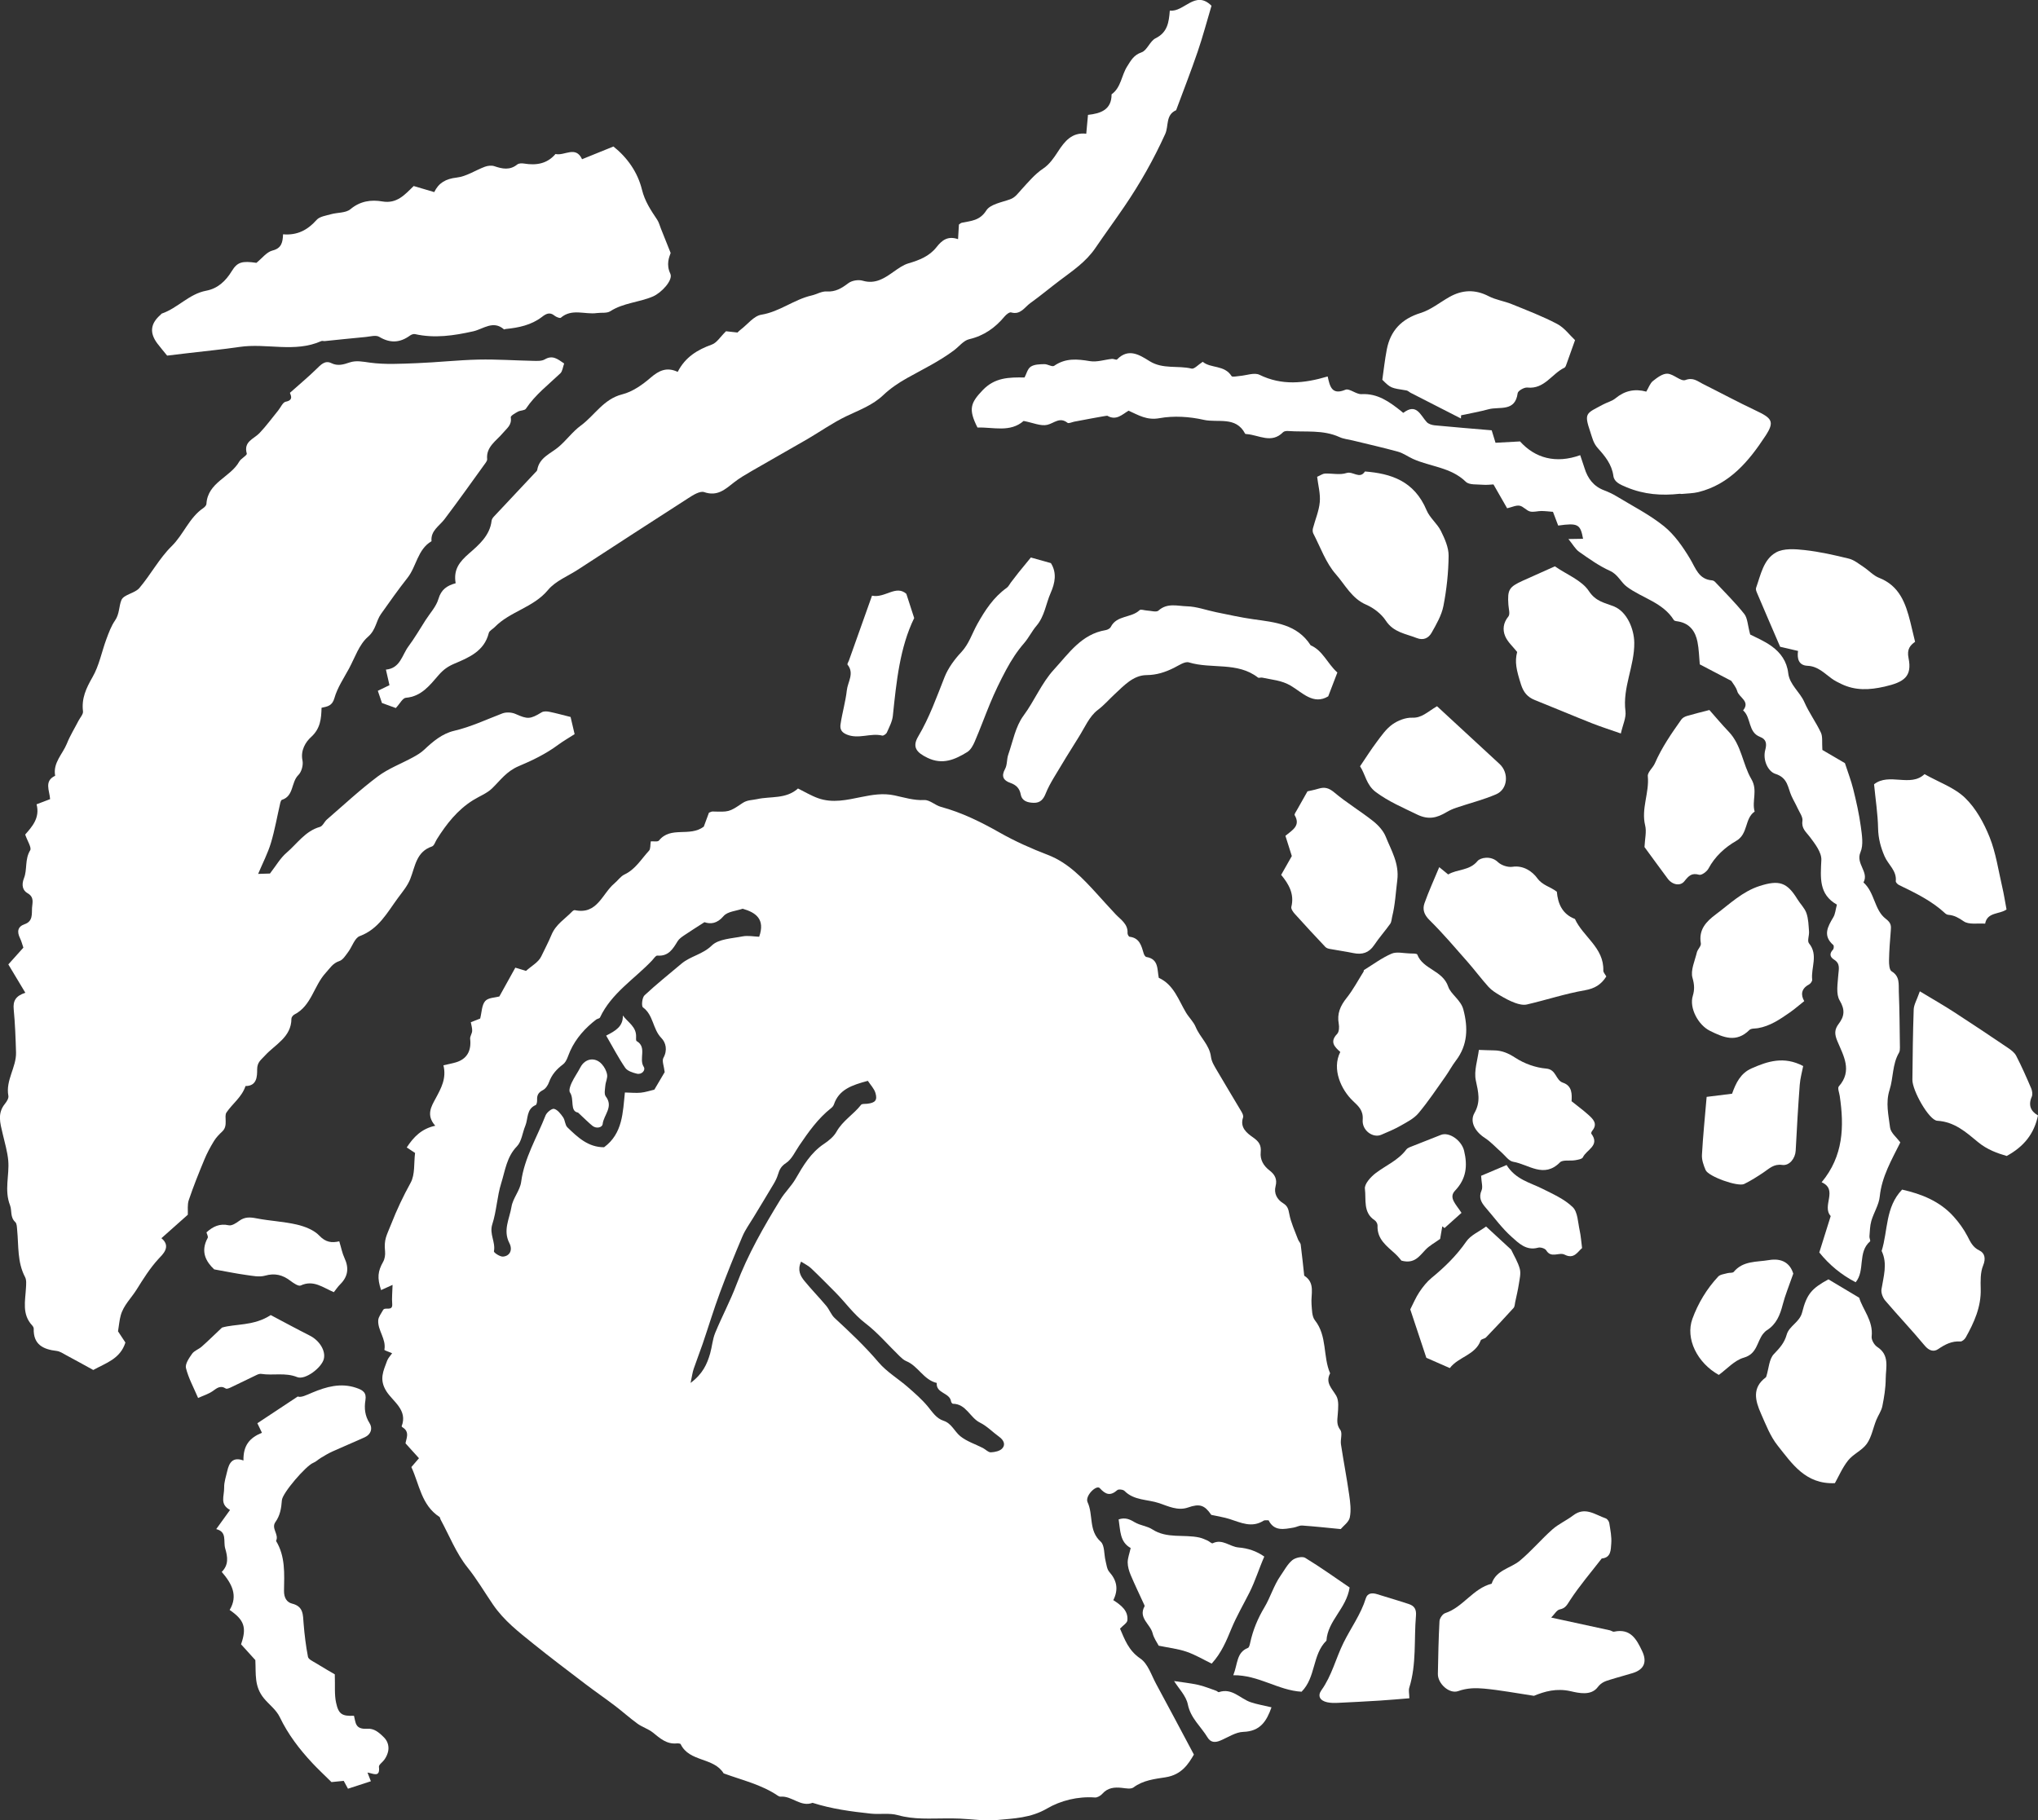
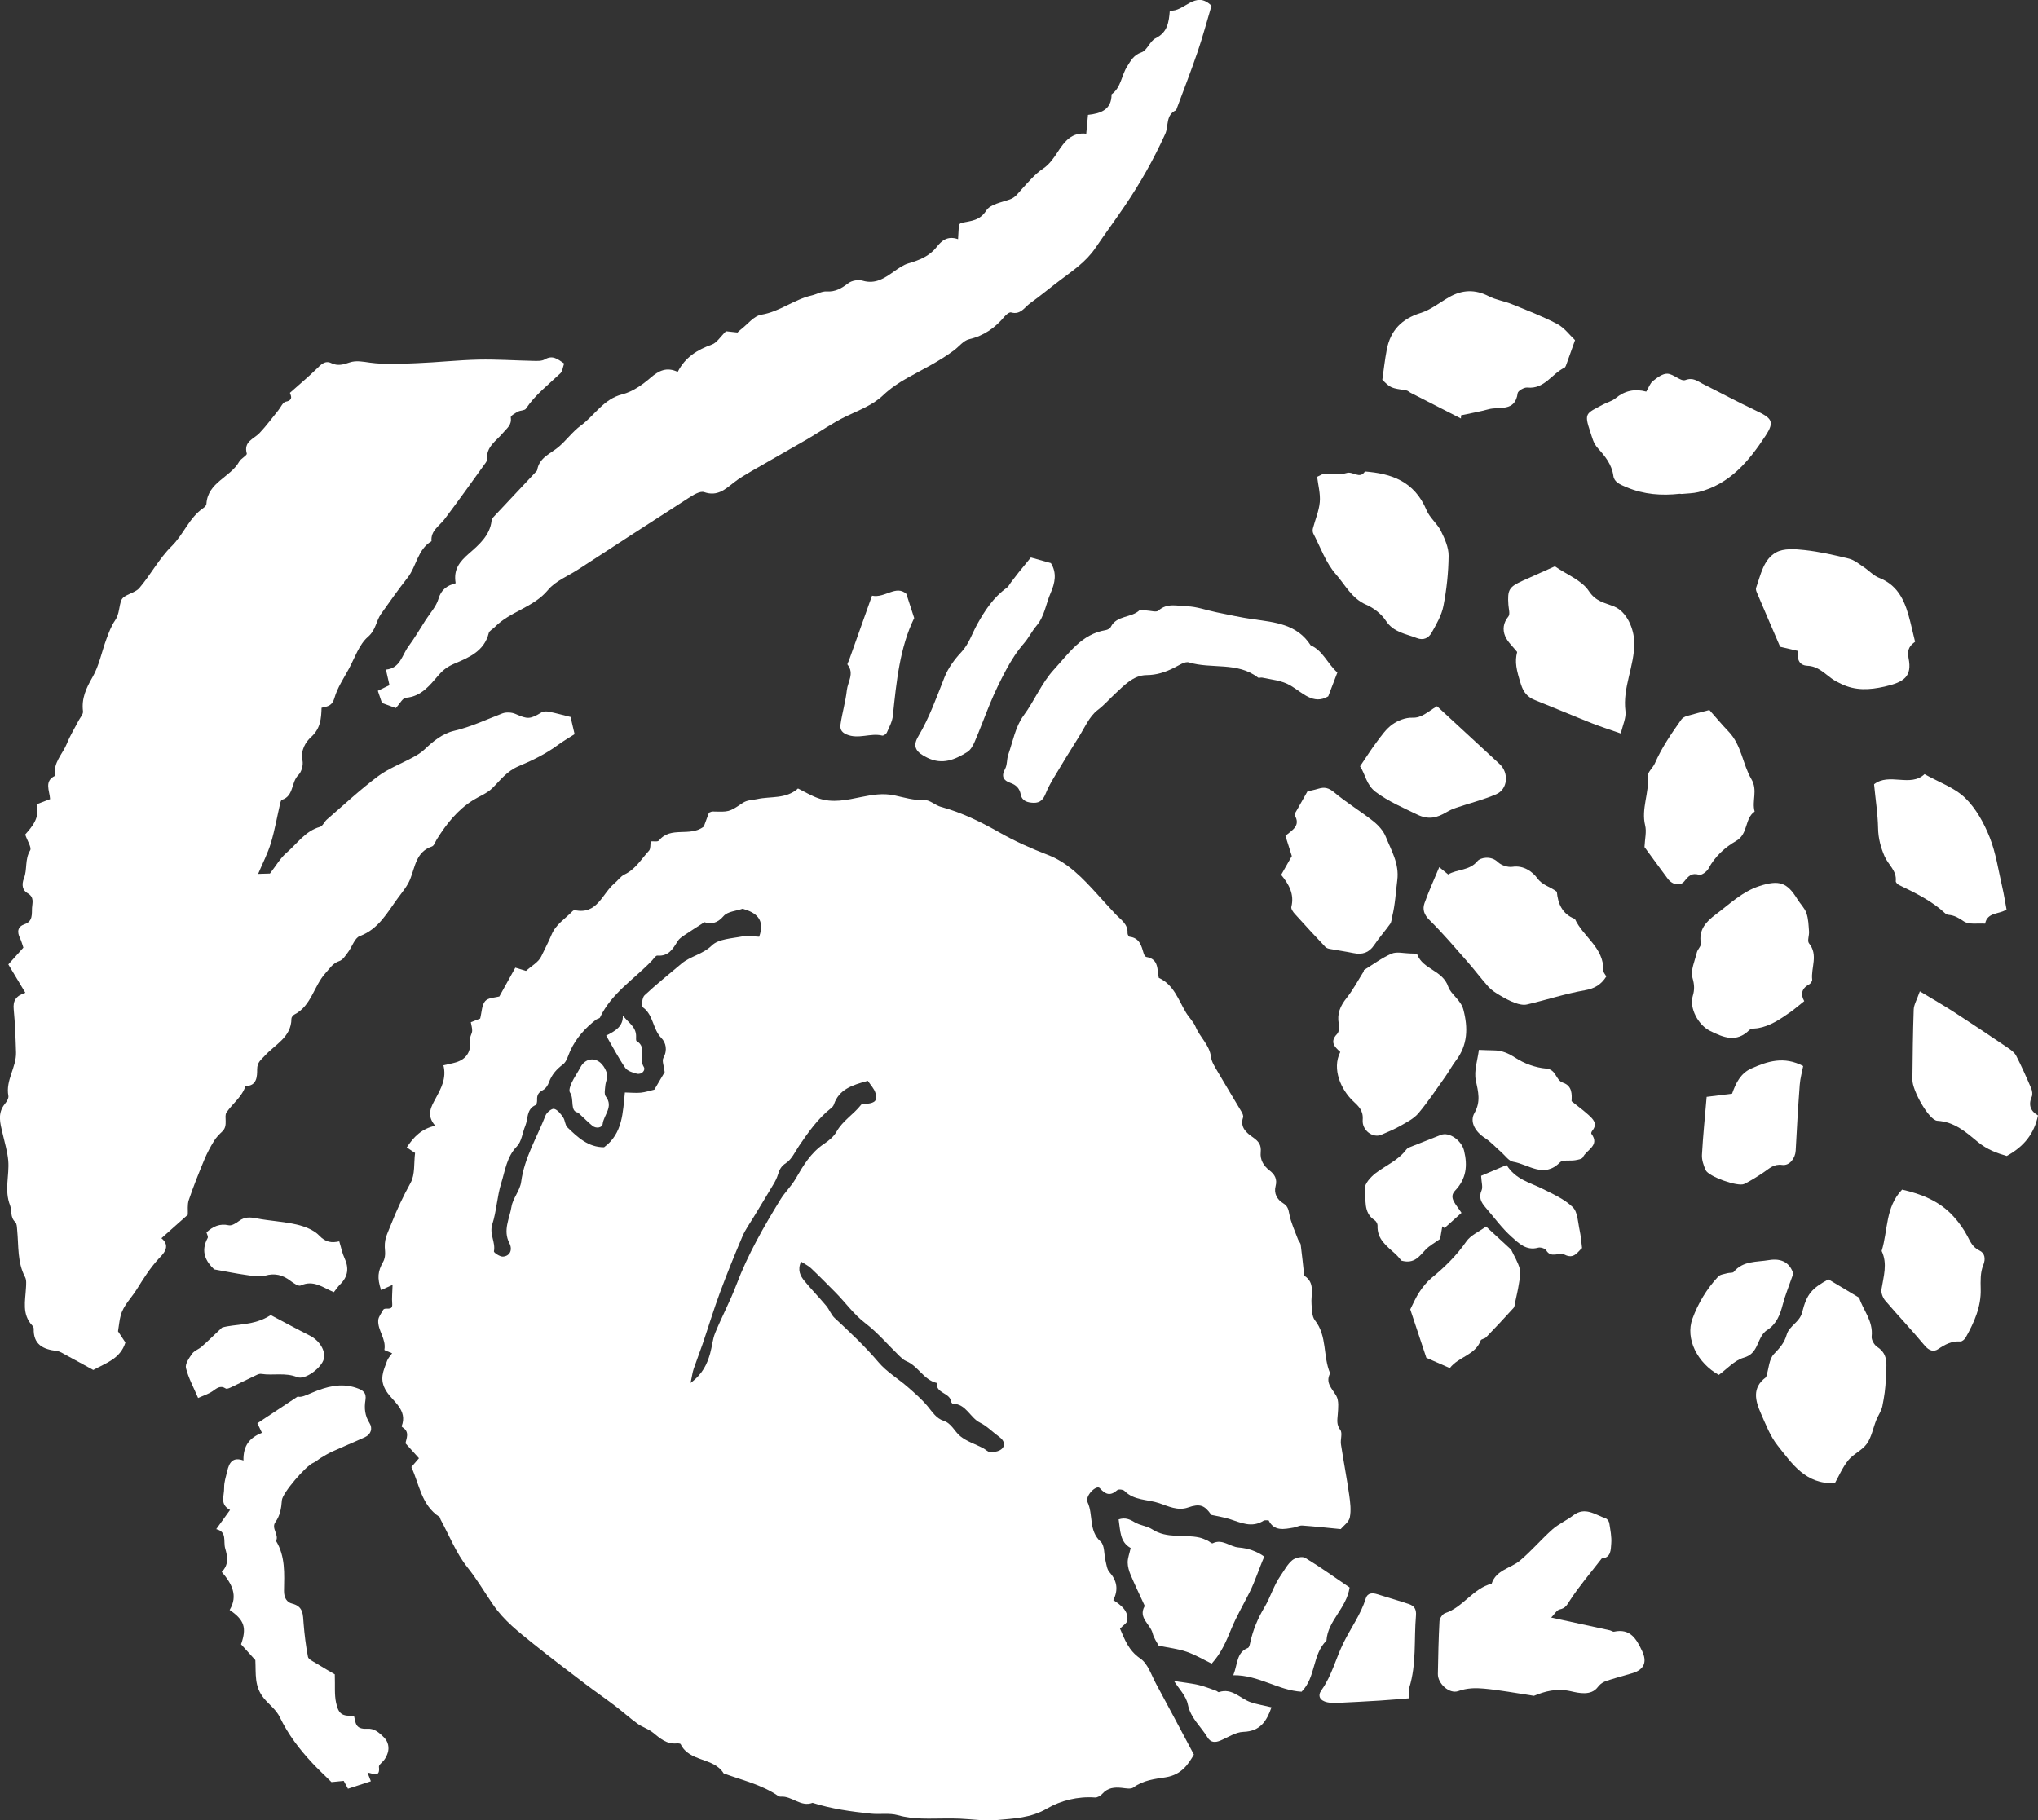
<svg xmlns="http://www.w3.org/2000/svg" id="_レイヤー_2" data-name="レイヤー 2" viewBox="0 0 516.15 461.12">
  <rect x="0" y="0" width="516.15" height="461.12" fill="#333333" stroke="none" />
  <defs>
    <style>
      .cls-1 {
        fill: #fff;
      }
    </style>
  </defs>
  <g id="_トップ" data-name="トップ">
    <g>
      <path class="cls-1" d="M47.56,307.71c-2.38,2.12-4.42,3.93-6.68,5.94,2.64,2.15.19,4.22-.74,5.24-2.2,2.41-3.84,5.05-5.54,7.77-1.36,2.18-3.33,3.99-4.03,6.56-.33,1.21-.43,2.48-.68,4.02.52.79,1.24,1.87,1.87,2.84-1.31,4.16-4.99,5.2-8.14,6.95-2.28-1.25-4.58-2.53-6.9-3.77-.76-.41-1.54-.95-2.36-1.05-3.43-.4-5.95-1.61-5.82-5.65,0-.26-.18-.58-.37-.79-2.67-2.84-1.76-6.25-1.59-9.56.05-.91.16-1.98-.24-2.73-1.98-3.76-1.6-7.86-1.99-11.85-.07-.71-.05-1.66-.48-2.06-1.35-1.24-.82-2.95-1.32-4.23-1.51-3.87-.14-7.62-.46-11.34-.19-2.19-.89-4.57-1.42-6.84-.64-2.71-1.38-5.15.6-7.58.45-.55.97-1.4.85-2-.74-3.94,2.05-7.23,1.94-11.01-.11-3.64-.24-7.29-.59-10.92-.2-2.07.48-3.38,2.95-4.17-1.52-2.52-2.84-4.73-4.31-7.18,1.16-1.29,2.41-2.69,3.81-4.25-.27-.78-.48-1.63-.85-2.39-.78-1.61-.66-2.92,1.19-3.56,2.11-.73,1.77-2.62,1.85-4.1.06-1.24.67-2.73-1.16-3.76-1.12-.63-1.61-1.95-.87-3.81.86-2.14.16-4.75,1.56-7.03.42-.69-.69-2.33-1.26-4,1.66-1.91,3.81-4.18,2.88-7.66,1.28-.49,2.34-.89,3.43-1.31-.14-2.2-1.58-4.58,1.28-5.92-.61-3.29,1.89-5.47,2.97-8.15.8-2.01,1.96-3.87,2.95-5.8.41-.79,1.22-1.64,1.13-2.37-.41-3.28.8-5.86,2.41-8.66,1.69-2.93,2.33-6.45,3.53-9.68.6-1.62,1.22-3.3,2.19-4.7,1.14-1.65.95-3.62,1.61-5.17.6-1.39,3.38-1.68,4.53-3.02,2.89-3.4,5.03-7.5,8.18-10.6,3.04-2.98,4.43-7.22,8.02-9.66.35-.24.77-.68.79-1.04.31-5.49,6.08-6.73,8.31-10.73.45-.81,2.03-1.58,1.91-2.04-.86-3.06,1.76-3.66,3.21-5.17,1.71-1.79,3.18-3.82,4.75-5.74.63-.77,1.16-2.08,1.9-2.22,2.29-.42,1.02-2.02,1.08-2.26,2.6-2.32,4.71-4.07,6.66-5.98,1.11-1.08,2.19-2.32,3.79-1.54,1.69.82,3.09.36,4.67-.17,1.67-.56,3.34-.19,5.11.05,3.88.53,7.89.29,11.84.14,5.23-.2,10.45-.79,15.68-.91,4.61-.1,9.23.23,13.84.32.99.02,2.16.09,2.94-.37,2.01-1.18,3.27-.07,4.91,1.04-.34.93-.41,1.96-.96,2.49-3.03,2.88-6.37,5.43-8.73,8.97-.32.48-1.39.39-2.02.74-.69.38-1.87,1.05-1.81,1.44.3,1.99-.95,2.71-2.05,4.03-1.57,1.89-4.25,3.44-3.93,6.56.03.26-.15.58-.31.82-3.48,4.81-6.9,9.65-10.48,14.38-1.33,1.76-3.56,2.92-3.3,5.59-3.55,2.08-3.78,6.35-6.08,9.27-2.34,2.97-4.52,6.06-6.71,9.15-1.27,1.79-1.27,4.03-3.29,5.78-2.26,1.95-3.33,5.3-4.83,8.08-1.32,2.44-2.94,4.83-3.68,7.45-.55,1.94-1.67,2.13-3.26,2.46-.08,2.73-.26,5.24-2.65,7.41-1.37,1.24-2.72,3.37-2.18,5.94.24,1.14-.23,2.89-1.04,3.68-1.87,1.83-1.11,5.33-4.17,6.29-.2.06-.34.48-.41.76-.79,3.4-1.38,6.85-2.38,10.18-.79,2.62-2.08,5.08-3.23,7.82,1.06-.03,2.24-.06,2.99-.09,1.54-1.98,2.63-3.92,4.21-5.27,2.69-2.3,4.72-5.49,8.44-6.54.72-.2,1.13-1.32,1.79-1.89,4.25-3.67,8.37-7.52,12.86-10.89,2.68-2.01,5.96-3.23,8.94-4.86,1.01-.55,2.03-1.16,2.85-1.94,2.21-2.09,4.58-4.07,7.54-4.76,4.27-1,8.18-2.86,12.23-4.41.97-.37,2.38-.29,3.34.14,3.05,1.35,3.67,1.37,6.62-.42.49-.3,1.3-.26,1.91-.14,1.73.35,3.42.83,5.41,1.32.32,1.36.64,2.75,1.02,4.35-1.52.98-2.92,1.78-4.21,2.73-3.04,2.26-6.55,3.96-9.88,5.35-3.16,1.32-4.67,3.58-6.79,5.64-1.33,1.3-3.23,2-4.84,3.01-3.96,2.47-6.74,6.03-9.18,9.91-.39.63-.67,1.62-1.22,1.81-4.05,1.37-4.25,5.13-5.53,8.3-.69,1.71-1.95,3.21-3.07,4.72-2.73,3.7-4.88,7.9-9.7,9.69-1.29.48-1.91,2.68-2.93,4.03-.65.86-1.33,2-2.23,2.29-1.7.56-2.39,1.84-3.48,3.02-3,3.27-3.58,8.32-7.92,10.53-.34.18-.74.68-.74,1.04-.01,4.71-4.14,6.53-6.71,9.36-1.01,1.11-1.96,1.66-1.97,3.49,0,1.69,0,4.22-2.95,4.22-.9,2.78-3.3,4.45-4.82,6.7-.69,1.02.49,3.32-1.02,4.76-.79.75-1.58,1.54-2.14,2.46-.92,1.51-1.78,3.09-2.45,4.73-1.4,3.37-2.76,6.76-3.93,10.22-.41,1.2-.19,2.61-.25,3.73Z" />
      <path class="cls-1" d="M100.26,179.36c-1-.37-2.08-.76-3.52-1.28-.25-.74-.62-1.84-1.05-3.09.93-.45,1.82-.88,2.95-1.43-.29-1.25-.56-2.46-.9-3.94,3.65-.33,4.07-3.69,5.71-5.89,1.57-2.12,2.91-4.42,4.34-6.66,1.14-1.78,2.7-3.44,3.26-5.38.68-2.34,2.15-3.36,4.35-3.95-.59-3.47.93-5.4,3.42-7.57,2.4-2.09,5.26-4.5,5.68-8.25.04-.38.32-.79.6-1.08,3.47-3.71,6.95-7.41,10.43-11.11.2-.22.49-.44.53-.7.53-3.15,3.36-4.09,5.41-5.82,1.98-1.67,3.54-3.88,5.62-5.4,3.52-2.58,5.74-6.72,10.5-7.92,2.6-.65,5.11-2.42,7.19-4.22,2.1-1.81,4.07-2.77,6.86-1.47,1.92-3.77,5.02-5.61,8.67-6.93,1.24-.45,2.11-1.94,3.56-3.36.51.06,1.63.18,2.91.32.19-.18.49-.5.84-.76,1.72-1.31,3.31-3.45,5.2-3.75,4.65-.76,8.27-3.85,12.72-4.87,1.29-.29,2.56-1.1,3.8-1.02,2.27.15,3.82-.82,5.52-2.1.88-.67,2.52-.94,3.6-.63,3.25.96,5.55-.63,7.94-2.32,1.15-.81,2.36-1.68,3.68-2.07,2.74-.8,5.31-1.81,7.11-4.11,1.35-1.72,2.83-2.92,5.45-2.02.09-1.51.16-2.6.22-3.7.23-.15.45-.39.72-.45,2.33-.49,4.56-.5,6.22-3.12,1-1.58,3.88-2.05,5.99-2.81,1.35-.48,1.97-1.47,2.86-2.44,1.74-1.88,3.37-3.91,5.59-5.39,1.5-1,2.66-2.65,3.66-4.2,1.74-2.71,3.61-5.01,7.21-4.6.15-1.65.28-3.09.44-4.77,3.28-.35,5.99-1.34,5.97-5.2,2.42-1.73,2.49-4.79,3.95-7.08.95-1.5,1.65-2.87,3.64-3.56,1.42-.49,2.12-2.85,3.55-3.56,3.01-1.48,3.38-4,3.61-7.02,3.6.48,6.44-5.33,10.56-1.22-1.18,3.96-2.21,7.85-3.51,11.65-1.7,4.98-3.62,9.88-5.45,14.81-2.7,1.17-1.85,3.99-2.75,5.99-2.92,6.45-6.37,12.55-10.37,18.42-2.4,3.53-4.92,6.96-7.31,10.47-2.41,3.55-5.74,5.75-8.98,8.2-2.52,1.9-4.95,3.94-7.52,5.78-1.45,1.04-2.47,3.05-4.86,2.36-.42-.12-1.23.52-1.63,1-2.4,2.88-5.23,4.91-9,5.79-1.42.33-2.55,1.85-3.83,2.81-3.72,2.79-7.9,4.8-11.94,7.06-2.12,1.19-4.2,2.6-5.96,4.27-2.73,2.6-6.12,3.8-9.41,5.38-3.45,1.66-6.61,3.91-9.93,5.84-4.67,2.71-9.39,5.35-14.06,8.06-1.53.89-3.08,1.79-4.47,2.88-2.22,1.76-4.18,3.58-7.51,2.43-1.04-.36-2.79.73-3.99,1.51-9.33,5.98-18.61,12.04-27.91,18.08-2.59,1.69-5.75,2.92-7.64,5.19-3.7,4.47-9.62,5.42-13.5,9.41-.5.52-1.37.92-1.51,1.51-1.14,4.58-5.01,6.19-8.67,7.74-1.7.72-2.82,1.52-4.03,2.91-2.21,2.54-4.35,5.43-8.31,5.75-.81.07-1.51,1.5-2.52,2.58Z" />
-       <path class="cls-1" d="M147.47,40.31c2.7-1.09,5.14-2.08,7.89-3.2,3.51,2.79,6.14,6.52,7.22,10.91.73,2.99,2.27,5.25,3.87,7.65.44.66.63,1.49.94,2.25.71,1.78,1.43,3.57,2.46,6.16-.37,1.03-1.19,2.91-.08,5.25.76,1.62-2.24,4.84-4.41,5.77-3.51,1.51-7.48,1.6-10.8,3.74-.87.56-2.25.3-3.39.46-3.03.43-6.33-1.24-9.14,1.19-.22.19-1.18-.19-1.59-.53-1.22-1.02-2.2-.44-3.17.31-2.72,2.09-5.91,2.74-9.21,3.07-.14.01-.35.14-.42.09-2.73-2.39-5.27-.07-7.77.49-4.92,1.1-9.78,1.83-14.78.71-.37-.08-.91.12-1.24.36-2.55,1.86-5.03,2-7.82.33-.83-.5-2.27-.07-3.42.04-3.46.32-6.91.69-10.37,1.04-.29.03-.63-.11-.87,0-6.72,3.01-13.83.46-20.7,1.48-4.28.63-8.59,1.04-12.88,1.55-1.81.21-3.61.43-5.46.65-.84-1.04-1.68-2.02-2.47-3.06-2.04-2.71-1.77-5.06.82-7.3.11-.1.19-.26.32-.3,4.02-1.38,6.88-4.97,11.22-5.78,2.94-.55,4.95-2.46,6.49-4.98,1.4-2.29,2.6-2.61,6.23-2.08,1.41-1.13,2.59-2.75,4.07-3.12,2.28-.57,2.59-2.03,2.68-4.11,3.59.31,6.22-1.08,8.48-3.63.77-.88,2.37-1.09,3.63-1.45,1.65-.47,3.76-.29,4.94-1.27,2.5-2.09,5.27-2.46,8.1-1.97,3.64.62,5.61-1.63,7.93-3.91,1.66.49,3.33.99,5.21,1.54,1.1-2.31,2.9-3.37,5.68-3.68,2.46-.27,4.75-1.86,7.16-2.75.72-.26,1.66-.37,2.36-.14,2.04.7,3.95,1.09,5.83-.43.39-.31,1.16-.32,1.71-.23,3.07.5,5.83.09,7.97-2.42,2.28.55,5.1-2.21,6.73,1.33Z" />
      <g>
-         <path class="cls-1" d="M259.28,106.6c-3.44,3.04-7.74,1.56-11.72,1.7-2.37-4.68-1.75-6.26,1.32-9.47,3.07-3.22,6.65-3.27,10.6-3.21.48-.89.76-2.2,1.56-2.73.9-.6,2.26-.62,3.43-.65.84-.03,2.01.77,2.5.43,2.88-2.01,5.85-1.73,9.07-1.19,1.78.3,3.72-.38,5.59-.57.42-.04,1.09.33,1.27.15,2.95-3.03,5.78-1.1,8.29.45,3.36,2.07,7.11,1.02,10.6,1.86.68.16,1.67-.99,2.82-1.72,2.04,1.71,5.5.75,7.3,3.62.19.3,1.34.02,2.04-.03,1.7-.13,3.72-.94,5.03-.3,5.63,2.75,11.23,2.22,17.27.42.54,2.39.98,4.83,4.48,3.37,1.02-.43,2.74,1.19,4.09,1.11,4.08-.22,7.01,1.91,9.94,4.22.23.18.61.55.67.51,3.31-2.53,4.29.56,5.9,2.34.44.49,1.32.76,2.02.83,4.68.45,9.37.83,14.44,1.26.24.77.52,1.69.97,3.16,1.7-.09,3.67-.2,6.21-.34,3.83,4.25,9.07,5.69,15.24,3.48.45,1.35.78,2.29,1.08,3.25.81,2.65,2.3,4.65,4.99,5.66,1.08.41,2.15.91,3.14,1.51,4.06,2.47,8.36,4.64,12.03,7.6,2.66,2.16,4.76,5.2,6.56,8.19,1.46,2.42,2.17,5.25,5.63,5.51.25.02.55.2.73.39,2.5,2.67,5.12,5.25,7.39,8.11.84,1.06.84,2.78,1.5,5.21,1.17.62,3.5,1.56,5.48,3,2.23,1.62,3.81,3.81,4.15,6.77.34,2.96,2.96,4.76,4.1,7.38,1.17,2.67,2.94,5.07,4.18,7.71.48,1.03.24,2.41.37,4.38,1.63.95,3.85,2.25,5.71,3.34.75,2.31,1.57,4.42,2.11,6.6.77,3.11,1.48,6.25,1.91,9.42.29,2.17.72,4.69-.08,6.55-1.27,2.94,2.23,4.99.76,7.66,2.86,2.51,2.73,6.98,5.62,9.18,1.44,1.1,1.4,1.81,1.29,3.12-.2,2.47-.4,4.95-.44,7.42-.02.96.08,2.44.66,2.79,2.14,1.28,1.75,3.29,1.82,5.1.19,4.74.21,9.48.28,14.22,0,.43-.02.94-.23,1.29-1.72,2.92-1.41,6.35-2.39,9.41-1.05,3.28-.26,6.41.12,9.53.17,1.37,1.72,2.57,2.6,3.79-2.22,4.47-4.69,8.65-5.21,13.7-.21,2.11-1.52,4.08-2.13,6.18-.36,1.25-.37,2.61-.48,3.92-.04.43.33,1.12.15,1.27-3.2,2.77-1.17,7.36-3.64,10.35q-5.41-2.81-9.21-7.55c.96-3.07,1.93-6.15,2.89-9.22-2.33-2.55,1.97-6.69-2.3-8.56,5.54-6.66,5.73-14.12,4.59-21.84-.12-.83-.61-2.03-.23-2.45,3.51-3.96,1.15-7.81-.36-11.42-.77-1.83-.76-2.98.31-4.4,1.45-1.91,1.68-3.56.26-5.94-.98-1.64-.5-4.27-.35-6.44.11-1.51.57-2.89-1.06-3.9-1.07-.67-1.24-1.53-.28-2.54.22-.23.27-1,.08-1.16-2.73-2.38-1.42-4.65,0-7.04.51-.85.57-1.96.91-3.2-4.61-2.6-4.15-6.82-3.94-11.3.09-1.91-1.59-4.09-2.89-5.82-.97-1.29-2.19-2.13-1.9-4.1.14-.98-.73-2.13-1.21-3.18-.48-1.06-1.08-2.06-1.56-3.12-.97-2.13-.88-4.6-4.1-5.61-1.78-.56-3.26-3.43-2.54-6.09.41-1.51.26-2.67-1.29-3.25-3.14-1.18-2.22-4.92-4.33-6.73,1.88-2.31-1.01-3.23-1.48-4.86-.31-1.07-1.13-2-1.51-2.62-2.85-1.49-5.45-2.86-7.98-4.18-.18-1.93-.21-3.85-.58-5.69-.52-2.61-1.89-4.62-4.77-5.16-.42-.08-1.05-.1-1.22-.38-2.8-4.47-7.98-5.53-11.87-8.41-1.56-1.15-2.26-3.13-4.31-4.05-2.76-1.24-5.29-3.06-7.79-4.81-.95-.66-1.56-1.82-2.73-3.25,1.75-.03,2.71-.05,3.71-.06-.67-3.71-1.31-4.05-6.3-3.35-.4-1.06-.81-2.15-1.32-3.48-.95-.07-1.94-.2-2.94-.21-.96,0-1.99.35-2.88.12-.94-.25-1.7-1.3-2.63-1.46-.89-.16-1.91.36-3.16.65-1.13-1.97-2.21-3.86-3.46-6.04-.75.03-1.76.17-2.75.08-1.45-.13-3.39.09-4.25-.75-3.78-3.69-8.96-3.8-13.38-5.79-1.28-.58-2.46-1.46-3.79-1.83-3.8-1.05-7.66-1.91-11.49-2.85-1.12-.27-2.31-.38-3.33-.85-4.19-1.92-8.67-1.22-13.03-1.54-.42-.03-1,.04-1.26.3-2.94,2.99-6.12.71-9.2.48-.15-.01-.38-.02-.42-.11-2.33-4.49-6.92-2.7-10.46-3.5-3.62-.82-7.61-1.08-11.23-.42-3.19.58-5.27-.75-7.82-1.9-1.57.91-3.11,2.62-5.39,1.28-.12-.07-8.18,1.46-8.41,1.51-.57.12-1.37.51-1.67.28-1.98-1.56-3.37.09-5.11.51-1.65.4-3.62-.53-6.01-.98Z" />
        <path class="cls-1" d="M464.71,375.7c-7.44.33-10.83-4.93-14.48-9.5-1.88-2.35-3.01-5.34-4.25-8.14-1.42-3.21-2.32-6.5,1.2-9.13.11-.08.16-.25.2-.39.59-1.89.66-4.27,1.88-5.54,1.46-1.52,2.66-2.82,3.25-4.94.62-2.19,3.28-3.13,3.9-5.6,1.17-4.67,2.43-6.08,6.66-8.39,2.51,1.5,4.99,2.98,7.8,4.66.85,2.96,3.6,5.83,3.15,9.82-.1.84.66,2.15,1.41,2.64,3.22,2.08,2.17,5.24,2.15,8.05-.01,2.32-.39,4.67-.85,6.95-.25,1.24-1.07,2.35-1.55,3.55-.8,2-1.18,4.28-2.38,5.98-1.19,1.68-3.44,2.59-4.74,4.22-1.48,1.86-2.43,4.14-3.35,5.76Z" />
        <path class="cls-1" d="M370,106.01c-4.23-2.16-8.47-4.32-12.7-6.49-.38-.19-.72-.56-1.11-.62-3.92-.62-3.95-.56-6.1-2.7.33-2.28.62-5,1.13-7.66.93-4.82,3.77-7.77,8.57-9.26,2.58-.8,4.83-2.65,7.24-4.02,3.29-1.87,6.56-2.01,10.01-.22,1.79.93,3.91,1.22,5.8,1.99,3.89,1.58,7.83,3.08,11.53,5.03,1.83.96,3.18,2.84,4.53,4.1-.83,2.34-1.45,4.12-2.1,5.89-.14.39-.29.95-.59,1.1-3.2,1.51-5.05,5.49-9.39,5.02-.79-.09-2.37.82-2.45,1.42-.63,4.84-4.63,3.33-7.37,4.08-2.29.62-4.64,1.03-6.96,1.53-.01.28-.02.56-.04.83Z" />
        <path class="cls-1" d="M485.02,162.57c-1.22.89-2.12,1.84-1.66,4.11.96,4.71-1.15,6.12-6.04,7.24-3.92.89-7.41,1.05-10.98-.66-.85-.4-1.7-.83-2.45-1.38-1.89-1.36-3.49-3.12-6.12-3.23-2.33-.1-2.66-1.97-2.39-3.76-1.67-.39-2.96-.69-4.54-1.06-1.93-4.48-3.91-9.06-5.86-13.66-.17-.39-.36-.91-.23-1.26,1.17-3.3,1.86-7.19,5.04-8.97,1.95-1.09,4.87-.87,7.28-.6,3.77.42,7.5,1.26,11.19,2.17,1.33.33,2.51,1.32,3.7,2.1,1.35.89,2.5,2.2,3.96,2.77,5.16,2.02,6.71,6.45,7.9,11.19.39,1.56.75,3.14,1.2,5Z" />
        <path class="cls-1" d="M333.6,120.77c.87-.38,1.39-.78,1.94-.81,1.84-.08,3.82.41,5.48-.14,1.63-.54,3.34,1.68,4.67-.39,6.55.52,12.49,2.36,15.62,9.84.8,1.91,2.68,3.35,3.62,5.23.97,1.96,1.97,4.19,1.95,6.29-.04,4.24-.5,8.52-1.31,12.68-.46,2.38-1.78,4.65-3,6.81-.74,1.31-2.03,2.03-3.77,1.34-2.8-1.11-5.86-1.41-7.81-4.38-1.13-1.73-3.08-3.24-5-4.07-3.66-1.58-5.32-5.05-7.67-7.71-2.54-2.88-3.89-6.82-5.71-10.32-.18-.35-.2-.89-.1-1.28.58-2.23,1.54-4.42,1.74-6.68.19-2.11-.42-4.29-.67-6.4Z" />
        <path class="cls-1" d="M416.94,99.2c.61-1.01.95-2.1,1.69-2.69,1.07-.85,2.46-1.91,3.67-1.85,1.56.07,3.39,2.03,4.53,1.61,1.99-.74,3.05.28,4.4.96,4.46,2.23,8.86,4.6,13.37,6.73,4.16,1.96,4.94,2.79,2.5,6.49-4.16,6.34-9.02,12.22-16.95,14.2-1.38.34-2.85.33-4.28.48-.14.01-.3-.06-.44-.05-4.62.51-9.03.2-13.47-1.65-1.69-.7-3.14-1.32-3.35-2.87-.39-2.94-2.17-5.07-3.92-7.01-1.2-1.34-1.42-2.66-1.93-4.15-1.63-4.84-1.07-4.63,3.23-6.93,1.04-.56,2.28-.85,3.16-1.58,2.32-1.92,4.88-2.48,7.78-1.69Z" />
        <path class="cls-1" d="M393.79,143.46c3.12,2.15,6.83,3.56,8.61,6.26,1.77,2.68,3.99,2.95,6.34,3.89,3.32,1.33,5.11,5.71,5.16,9.16.09,5.94-3.01,11.38-2.23,17.39.21,1.64-.67,3.41-1.17,5.64-2.5-.88-4.93-1.65-7.3-2.58-4.85-1.92-9.64-3.96-14.48-5.89-1.87-.75-2.87-1.95-3.51-3.95-1.18-3.72-1.62-5.7-.97-8.23-1.08-1.37-2.42-2.53-3.04-4.01-.68-1.62-.5-3.38.82-4.98.48-.59.07-1.95,0-2.96-.26-3.81.14-4.51,3.64-6.1,2.79-1.27,5.59-2.5,8.15-3.65Z" />
        <path class="cls-1" d="M456.93,253.61c-1.37,1.08-2.44,2.02-3.61,2.84-2.5,1.74-5.02,3.48-8.13,4-.72.12-1.69.02-2.12.45-3.33,3.3-6.57,1.93-10.04.2-2.91-1.45-5.25-5.75-4.31-8.83.47-1.55.42-2.85-.07-4.56-.55-1.89.59-4.3,1.1-6.45.19-.8,1.13-1.6,1.01-2.28-.6-3.5,1.34-5.53,3.82-7.38,3.53-2.64,6.71-5.77,11.07-7.17,4.94-1.58,6.95-.93,9.56,3.34.73,1.2,1.84,2.24,2.29,3.53.51,1.45.54,3.1.66,4.66.08,1.01-.5,2.4-.01,2.99,2.42,2.96.46,6.17.81,9.22.04.38-.42,1.01-.82,1.22-1.99,1.06-2.1,2.63-1.19,4.21Z" />
        <path class="cls-1" d="M432.93,179.86c1.62,1.83,3.2,3.72,4.89,5.49,3.26,3.4,3.51,8.22,5.74,12.01,1.68,2.86.06,5.56.83,8.22-2.6,1.78-1.57,5.65-4.69,7.44-2.81,1.61-5.36,3.91-7,6.99-.41.77-1.74,1.75-2.35,1.58-1.92-.53-2.62.22-3.77,1.65-1.02,1.28-3.02.93-4.2-.65-2.08-2.79-4.12-5.61-5.89-8.02.1-2.11.56-3.89.17-5.47-1.05-4.26,1.08-8.27.67-12.48-.1-1.01,1.29-2.11,1.79-3.26,1.74-4.01,4.21-7.58,6.72-11.12.3-.42.9-.73,1.42-.88,1.76-.52,3.54-.95,5.65-1.5Z" />
        <path class="cls-1" d="M474.64,198.66c3.83-3.01,9.21.84,12.77-2.56,3.66,2.06,7.59,3.41,10.29,6.03,2.74,2.65,4.76,6.35,6.2,9.95,1.59,3.98,2.21,8.37,3.19,12.59.43,1.83.71,3.7,1.09,5.71-1.79,1.27-4.88.62-5.42,3.59-1.84-.14-4.1.32-5.42-.59-1.27-.87-2.35-1.51-3.84-1.64-.28-.02-.6-.15-.81-.34-3.43-3.2-7.59-5.2-11.75-7.22-.36-.17-.84-.67-.81-.97.28-2.66-1.92-4.18-2.83-6.28-.99-2.29-1.6-4.55-1.65-7.11-.07-3.62-.64-7.23-1.02-11.15Z" />
        <path class="cls-1" d="M486.22,251.11c3.42,2.07,6.07,3.57,8.62,5.23,4.56,2.95,9.07,5.97,13.57,9.01.83.56,1.76,1.22,2.2,2.06,1.4,2.71,2.63,5.5,3.83,8.31.26.62.38,1.52.13,2.1-.95,2.16-.23,3.7,1.58,4.73-.98,4.67-3.56,7.88-7.92,10.27-2.29-.66-4.94-1.58-7.29-3.53-3.01-2.49-5.93-5.13-10.3-5.39-2.1-.12-6.33-7.67-6.3-10.37.06-5.94.12-11.88.33-17.81.04-1.2.77-2.38,1.55-4.6Z" />
        <path class="cls-1" d="M481.74,301.34c4.91,1.11,9.56,2.94,13.07,6.86,1.33,1.48,2.53,3.14,3.45,4.9.78,1.5,1.35,2.85,3.08,3.68,1.27.61,1.66,1.97.92,3.77-.73,1.76-.67,3.94-.62,5.93.13,4.56-1.65,8.48-3.79,12.31-.26.47-.92,1.05-1.36,1.02-2.19-.15-3.88.75-5.64,1.94-1.11.76-2.3.41-3.38-.88-3.24-3.9-6.74-7.58-10.03-11.44-.61-.72-1.07-1.95-.93-2.84.51-3.25,1.59-6.46.04-9.71,1.62-5.16.9-11.08,5.18-15.54Z" />
        <path class="cls-1" d="M432.23,277.85c2.67-.33,4.55-.56,6.44-.8.97-2.73,2.16-5.19,4.92-6.41,4.09-1.81,8.21-3.17,13.09-.6-.27,1.41-.74,3.06-.87,4.73-.42,5.56-.74,11.13-1.03,16.71-.1,1.9-1.54,3.87-3.42,3.61-2.14-.3-3.26.92-4.71,1.89-1.57,1.06-3.2,2.09-4.9,2.93-1.62.79-9.09-1.9-9.78-3.52-.51-1.2-1-2.57-.93-3.84.27-4.87.77-9.73,1.19-14.7Z" />
        <path class="cls-1" d="M454.17,322.63c-1.1,3.17-2.06,5.46-2.67,7.83-.67,2.61-1.59,4.96-3.98,6.48-.36.23-.69.55-.96.89-1.62,2-1.49,5.11-4.92,6.08-2.36.67-4.29,2.89-6.33,4.37-5.43-3.02-8.53-9.16-6.68-14.23,1.43-3.91,3.63-7.58,6.52-10.68.51-.55,1.55-.63,2.37-.87.52-.15,1.31,0,1.57-.32,2.38-2.86,5.79-2.46,8.93-2.99,3.33-.56,5.36.83,6.15,3.43Z" />
      </g>
      <g>
        <path class="cls-1" d="M364.51,219.66c1.03.84,1.63,1.33,2.26,1.85,2.33-1.4,5.39-.9,7.45-3.42.67-.81,3.34-1.45,5.14.28.85.82,2.51,1.37,3.67,1.2,2.86-.44,5.13,1.27,6.29,2.87,1.36,1.88,3.27,2.12,4.97,3.45.26,2.96,1.34,5.66,4.58,6.89,2.07,4.53,7.38,7.28,7.19,13.08-.01.45.46.93.76,1.49-1.28,2.02-2.9,3.06-5.46,3.5-4.94.86-9.74,2.45-14.63,3.59-.93.22-2.07-.05-3-.39-1.35-.49-2.64-1.19-3.88-1.93-1.02-.61-2.07-1.26-2.86-2.13-1.85-2.05-3.5-4.28-5.32-6.35-3.15-3.58-6.23-7.22-9.62-10.56-1.39-1.37-1.83-2.72-1.28-4.29,1.04-2.94,2.35-5.8,3.73-9.12Z" />
        <path class="cls-1" d="M339.44,266.47c-1.46-1.31-2.73-2.55-.79-4.57.5-.52.56-1.73.41-2.55-.48-2.58.39-4.56,1.99-6.56,1.64-2.06,2.89-4.44,4.3-6.68.07-.11,0-.34.09-.38,2.31-1.43,4.52-3.08,6.98-4.15,1.3-.56,3.06-.1,4.61-.06.67.02,1.81-.02,1.92.28,1.44,3.79,6.43,3.96,7.83,8.13.65,1.93,3.19,3.36,3.83,5.78,1.22,4.61,1.15,8.99-1.91,12.99-.97,1.27-1.72,2.71-2.65,4.02-2.22,3.13-4.35,6.34-6.81,9.27-1.14,1.36-2.9,2.24-4.49,3.15-1.58.9-3.27,1.61-4.95,2.32-2.06.88-4.89-1.08-4.68-3.78.19-2.42-1.06-3.46-2.49-4.82-2.89-2.74-5.42-8-3.18-12.4Z" />
        <path class="cls-1" d="M324.46,221.63c1.1-1.94,1.95-3.44,2.71-4.78-.58-1.84-1.1-3.47-1.62-5.13,1.74-1.44,3.92-2.55,2.34-5.23-.14-.24.35-.89.59-1.33.79-1.42,1.59-2.82,2.66-4.71.49-.11,1.67-.33,2.82-.68,1.53-.46,2.6-.18,3.95.95,3.12,2.63,6.66,4.75,9.87,7.29,1.3,1.03,2.58,2.44,3.18,3.94,1.4,3.51,3.45,6.76,2.92,11.01-.39,3.08-.53,6.19-1.29,9.22-.15.62-.16,1.35-.5,1.83-1.31,1.84-2.82,3.53-4.07,5.4-1.32,1.97-3.03,2.47-5.24,2.02-1.99-.41-4.01-.69-6.01-1.06-.39-.07-.84-.22-1.1-.49-2.62-2.78-5.22-5.57-7.77-8.41-.43-.47-.97-1.26-.85-1.75.8-3.21-.6-5.72-2.58-8.11Z" />
        <path class="cls-1" d="M363.94,178.89c5.32,4.92,10.58,9.79,15.85,14.64,2.41,2.22,2.11,6.39-.87,7.67-3.25,1.4-6.72,2.26-10.08,3.4-.87.29-1.72.67-2.51,1.14-2.39,1.42-4.53,2-7.42.59-3.58-1.75-7.18-3.25-10.46-5.69-2.46-1.84-2.64-4.52-4-6.53,1.43-2.1,2.75-4.21,4.24-6.19,1.19-1.59,2.38-3.31,3.96-4.43,1.39-.99,3.34-1.75,5-1.69,2.45.1,3.83-1.46,6.29-2.9Z" />
        <path class="cls-1" d="M374.55,265.95c1.51.05,2.67.11,3.82.12,2.02.02,3.63.72,5.4,1.87,2.27,1.48,5.12,2.51,7.81,2.74,2.63.22,2.35,2.94,4.26,3.58,2.4.8,2.27,3.02,2.18,4.69,1.58,1.27,2.96,2.28,4.23,3.42,1.2,1.09,2.49,2.26,1,4.07-.16.19-.32.61-.22.74,2.26,3.02-1.26,4.06-2.13,5.96-.21.47-1.29.64-2,.76-1.29.22-3.11-.18-3.82.54-4.09,4.14-7.96.49-11.84-.15-1.11-.18-2.03-1.56-3.01-2.42-1.4-1.22-2.66-2.64-4.2-3.64-2.35-1.52-3.89-4.03-2.62-6.27,1.66-2.9.98-5.36.36-8.29-.51-2.41.46-5.14.78-7.75Z" />
        <path class="cls-1" d="M382.71,316.53c.76,1.62,1.75,3.19,2.2,4.9.31,1.18-.05,2.56-.24,3.83-.23,1.52-.6,3.03-.92,4.54-.11.53-.11,1.19-.44,1.54-2.27,2.52-4.6,4.99-6.95,7.43-.35.37-1.22.41-1.36.79-1.36,3.72-5.64,4.12-7.81,6.99-1.93-.85-3.87-1.7-5.95-2.61-1.35-4.06-2.73-8.22-4.07-12.26.76-1.48,1.39-3.02,2.3-4.38.87-1.31,1.89-2.6,3.09-3.59,3.33-2.73,6.33-5.66,8.81-9.24,1.09-1.58,3.19-2.46,5-3.78,2.06,1.91,4.11,3.8,6.34,5.85Z" />
        <path class="cls-1" d="M370.13,307.24c-1.46,1.31-2.87,2.57-4.29,3.84-.19-.15-.37-.3-.56-.44-.2,1.16-.4,2.33-.55,3.19-1.39,1-2.7,1.7-3.67,2.71-1.59,1.65-2.83,3.7-6.13,2.79-.13-.14-.77-.99-1.53-1.69-2.16-1.99-4.68-3.71-4.52-7.19.02-.44-.34-1.09-.72-1.34-3.01-1.96-2.13-5.27-2.48-7.97-.16-1.22,1.48-3.03,2.75-3.99,2.59-1.96,5.69-3.23,7.73-5.95.36-.48,1.12-.69,1.73-.94,2.33-.94,4.69-1.82,7.02-2.77,2.1-.85,5.25,1.38,5.89,4.01.91,3.78.59,7.08-2.28,10.1-1.71,1.79.2,3.41,1.63,5.64Z" />
        <path class="cls-1" d="M375.11,297.84c2.13-.9,4.3-1.82,6.45-2.73,2.29,3.67,5.89,4.42,9.01,5.98,2.71,1.36,5.63,2.64,7.74,4.69,1.29,1.25,1.31,3.87,1.76,5.9.31,1.4.4,2.85.61,4.47-1.12.91-2.01,2.9-4.41,1.67-1.4-.72-3.41,1.01-4.67-1.1-.29-.48-1.46-.84-2.06-.67-3,.84-4.94-1.17-6.71-2.75-2.46-2.19-4.42-4.93-6.6-7.44-1.1-1.27-1.8-2.52-1-4.34.36-.82-.03-1.98-.12-3.68Z" />
      </g>
      <g>
        <path class="cls-1" d="M293.52,247.71c3.77,1.76,4.92,5.55,6.84,8.77.75,1.26,1.91,2.33,2.46,3.66,1.09,2.64,3.51,4.54,3.88,7.6.16,1.29,1,2.53,1.68,3.71,1.98,3.41,4.05,6.77,6.05,10.17.25.42.53,1.04.39,1.44-.85,2.57.96,3.96,2.55,5.07,1.47,1.03,2.1,1.96,1.92,3.75-.19,1.87.69,3.42,2.23,4.6,1.28.98,2.02,2.17,1.54,3.98-.48,1.81.36,3.38,1.89,4.32,1.14.7,1.35,1.47,1.58,2.73.41,2.2,1.41,4.3,2.2,6.43.17.47.63.88.69,1.35.34,2.61.6,5.23.89,7.85,2.89,1.83,1.64,4.7,1.85,7.22.12,1.39.08,3.09.85,4.07,3.18,4,1.99,9.15,3.86,13.44-1.29,2.43.5,3.86,1.56,5.71.71,1.24.48,3.14.37,4.72-.11,1.41-.36,2.57.65,3.92.6.8-.02,2.42.16,3.62.65,4.28,1.48,8.54,2.09,12.83.27,1.89.53,3.9.15,5.72-.24,1.18-1.63,2.13-2.3,2.94-3.49-.34-6.62-.68-9.75-.9-.71-.05-1.44.4-2.17.52-2.43.41-4.92,1.01-6.34-1.84-.53.03-.99-.09-1.27.09-3,1.91-5.79.48-8.65-.43-1.39-.44-2.85-.65-4.6-1.04-1.68-2.47-2.92-2.91-5.88-1.87-2.6.91-5.04-.33-7.29-1.09-2.93-1-6.38-.64-8.81-3.11-.35-.35-1.5-.49-1.82-.2-1.75,1.53-2.92,1.17-4.44-.5-.84-.93-3.83,1.98-3.08,3.58,1.49,3.2.2,7.18,3.31,9.97,1.04.93.82,3.22,1.24,4.88.24.97.35,2.13.96,2.81,1.92,2.15,2.35,4.45,1,7.13,2.02,1.32,3.82,2.69,3.56,5.14-.07.66-1.06,1.23-1.86,2.08,1.16,2.66,2.12,5.52,5.15,7.58,1.92,1.3,2.79,4.2,4.01,6.45,3.1,5.72,6.14,11.47,9.55,17.87-1.36,2.31-3.04,5.1-7.16,5.75-2.76.43-5.69.74-8.14,2.57-.66.49-1.97.22-2.96.11-1.88-.2-3.55-.05-4.92,1.49-.44.5-1.27,1-1.88.95-4.34-.32-8.68.78-12.11,2.78-4.15,2.43-8.42,2.52-12.74,2.93-3.08.29-6.24-.23-9.36-.36-1.13-.05-2.27-.05-3.4-.05-4.12,0-8.22.33-12.32-.83-2.13-.6-4.55-.14-6.81-.38-4.99-.53-9.97-1.2-14.78-2.74-3.01,1.15-5.23-1.81-8.07-1.56-.23.02-.52-.11-.73-.25-4.18-2.84-9.08-3.94-13.72-5.65-2.5-4.11-8.67-2.82-10.88-7.39-.09-.19-.68-.23-1.02-.2-2.55.24-4.22-1.3-6.02-2.75-1.16-.93-2.69-1.37-3.9-2.25-1.96-1.42-3.76-3.05-5.69-4.52-2.48-1.88-5.05-3.65-7.53-5.54-4.4-3.35-8.81-6.68-13.12-10.15-3.72-3.01-7.46-5.86-10.29-10.01-2.11-3.09-4.04-6.39-6.43-9.37-2.85-3.56-4.58-8.02-6.79-12.09-.12-.22-.13-.57-.3-.69-4.6-2.99-5.07-8.23-7.12-12.63.68-.79,1.25-1.45,1.93-2.24-1.08-1.2-2.09-2.31-3.41-3.77.15-1.12,1.17-2.89-.74-4.05-.1-.06-.26-.22-.24-.27,1.59-4.14-2.2-6.25-3.85-8.85-1.94-3.05-.74-5.22.17-7.75.24-.68.81-1.23,1.27-1.9-.79-.35-1.98-.73-1.96-.88.51-2.75-1.73-4.9-1.56-7.48.06-.88.77-1.73,1.22-2.58.48-.92,2.5.49,2.32-1.6-.13-1.44.05-2.91.09-4.78-1.35.61-2.12.96-2.91,1.32-1.03-3.13-.83-4.76.53-7.18.41-.73.56-1.75.48-2.6-.31-3.16.38-3.95,1.55-6.94,1.42-3.63,3.04-7.05,4.92-10.46,1.16-2.1.8-5.03,1.13-7.56-.73-.48-1.41-.93-2.11-1.39,1.78-2.72,3.79-4.75,7.22-5.5-2.4-2.69-.96-4.95.07-6.86,1.43-2.65,2.82-5.15,2-8.45,1.2-.28,2.19-.46,3.14-.74,2.78-.82,3.98-2.89,3.63-5.95-.07-.64.47-1.32.51-2,.04-.7-.2-1.4-.34-2.22.89-.35,1.7-.67,2.37-.93.41-1.62.39-3.41,1.27-4.43.76-.88,2.55-.87,3.58-1.16,1.37-2.48,2.69-4.85,4.05-7.3,1.21.37,2.03.61,2.7.82,1.38-1.24,3.16-2.19,3.86-3.66.87-1.83,1.84-3.64,2.59-5.46,1.14-2.74,3.44-4.03,5.25-5.93.17-.18.48-.38.67-.34,5.71,1.22,6.92-4.2,10.04-6.79.87-.72,1.55-1.78,2.53-2.24,2.79-1.31,4.26-3.92,6.22-6.03.42-.45.29-1.43.45-2.37.68-.05,1.76.18,2.07-.21,3.01-3.72,7.71-.8,11.35-3.51.3-.82.83-2.24,1.31-3.54.42-.15.66-.31.9-.3,4.09.1,4.16.2,7.56-2.11,1.26-.86,2.48-.74,3.75-1.03,3.41-.76,7.3.05,10.34-2.69,1.65.81,3.29,1.81,5.07,2.45,3.68,1.32,7.31.45,11.01-.3,2.69-.54,5.42-1.03,8.36-.4,2.43.52,4.9,1.31,7.55,1.18,1.37-.07,2.75,1.33,4.22,1.73,5.3,1.43,10.19,3.86,14.88,6.52,3.95,2.24,8.02,4.04,12.23,5.66,5.14,1.98,8.87,5.98,12.43,9.89,1.57,1.72,3.12,3.47,4.73,5.17,1.24,1.31,3.13,2.44,2.98,4.74-.02.31.3.89.52.92,2.56.3,3,2.31,3.58,4.25.1.34.4.83.67.87,3.19.53,2.7,3.2,3.15,5.32ZM168.35,271.65c-.18-1.61-.76-2.93-.33-3.69,1.08-1.94.62-3.86-.53-5.03-2.2-2.24-1.97-5.8-4.65-7.75-.43-.31-.22-2.47.38-3.04,3-2.81,6.23-5.38,9.37-8.03,2.29-1.93,5.37-2.34,7.69-4.61,1.72-1.67,5.08-1.77,7.76-2.3,1.39-.27,2.9.04,4.23.09,1.57-4.45-.83-6.14-4.18-7.1-1.62.57-3.83.69-4.82,1.85-1.66,1.95-3.31,2.09-4.86,1.56-1.96,1.27-3.55,2.25-5.09,3.3-.63.43-1.33.9-1.71,1.53-1.2,1.97-2.32,3.87-5.13,3.63-.41-.03-.92.79-1.35,1.25-4.48,4.72-10.27,8.25-13.17,14.43-.13.27-.68.31-.98.53-2.78,2.15-5.08,4.69-6.56,7.92-.54,1.18-.88,2.7-1.81,3.41-1.66,1.25-2.88,2.61-3.58,4.57-.27.76-.86,1.63-1.55,1.98-1.1.56-1.51,1.26-1.45,2.43.02.46-.09,1.23-.36,1.34-2.39,1.03-1.88,3.46-2.63,5.26-.73,1.75-.92,3.97-2.13,5.21-2.6,2.68-2.97,6.14-3.97,9.32-1.06,3.38-1.17,7.05-2.26,10.41-.8,2.47.88,4.53.41,6.86-.06.31,1.5,1.37,2.27,1.33,1.72-.1,2.56-1.64,1.64-3.43-1.68-3.25.06-6.2.54-9.19.35-2.18,2.17-4.13,2.45-6.31.81-6.1,4-11.25,6.17-16.81.3-.78,1.6-1.83,2.17-1.68.89.22,1.68,1.27,2.28,2.13.52.75.48,1.96,1.09,2.55,2.61,2.52,5.27,5.06,9.29,5.04,4.76-3.5,4.74-8.89,5.27-13.87,1.51.03,2.78.17,4.03.05,1.18-.12,2.33-.51,3.43-.77.91-1.55,1.81-3.07,2.59-4.39ZM219.78,273.79c-4.05,1.09-7.3,2.19-8.58,5.98-.12.35-.4.69-.7.92-3.34,2.64-5.74,6.05-8.1,9.52-1.04,1.53-1.87,3.45-3.32,4.39-1.27.83-1.68,1.7-2.05,2.93-.25.83-.65,1.64-1.1,2.39-1.67,2.83-3.4,5.63-5.09,8.44-.96,1.6-2.09,3.13-2.81,4.83-2,4.71-3.92,9.46-5.7,14.26-1.58,4.27-2.9,8.64-4.37,12.96-.73,2.13-1.56,4.22-2.28,6.35-.3.88-.41,1.83-.78,3.55,3.08-2.29,4.18-4.78,4.95-7.45.49-1.72.61-3.58,1.28-5.22,1.69-4.11,3.8-8.05,5.37-12.2,2.88-7.64,6.91-14.66,11.15-21.58,1.13-1.85,2.77-3.39,3.85-5.26,1.93-3.35,3.85-6.61,7.18-8.84,1.22-.81,2.49-1.85,3.18-3.09,1.56-2.79,4.33-4.38,6.22-6.81.24-.31,1.04-.2,1.58-.27,1.98-.23,2.61-.87,2.06-2.73-.33-1.12-1.27-2.06-1.93-3.08ZM202.88,319.59c-.98,2.15-.18,3.62.86,4.89,1.76,2.16,3.72,4.15,5.51,6.29.81.96,1.24,2.28,2.15,3.11,3.86,3.57,7.67,7.16,11.1,11.2,2.06,2.43,4.96,4.14,7.4,6.27,1.78,1.55,3.59,3.13,5.09,4.94,1.18,1.43,2.13,3,3.99,3.61,2.02.66,2.76,2.7,4.21,3.89,1.64,1.34,3.82,2.02,5.75,3.01.68.35,1.34,1.11,1.99,1.09,1.01-.04,2.3-.31,2.91-.99.9-.99.34-2.12-.77-2.93-1.64-1.18-3.09-2.72-4.87-3.6-2.55-1.26-3.5-4.76-6.87-4.78-.16,0-.43-.36-.46-.58-.31-2.27-3.87-2.01-3.62-4.69-3.34-.78-4.71-4.31-7.75-5.54-.63-.26-1.18-.79-1.69-1.28-2.88-2.79-5.5-5.91-8.67-8.33-2.97-2.27-5.03-5.26-7.59-7.83-2.03-2.04-4.05-4.1-6.14-6.08-.68-.65-1.58-1.06-2.53-1.68Z" />
        <path class="cls-1" d="M88.13,453.1c-.3-.56-.65-1.2-1.08-1.99-1.18.12-2.42.25-3.1.31-1.85-1.83-3.4-3.27-4.84-4.81-3.26-3.49-6.15-7.26-8.23-11.6-.92-1.93-2.74-3.22-4.05-4.82-2.48-3.03-1.98-6.14-2.16-9.67l-3.62-4c1.48-4.21.83-6.16-2.89-8.7,2.18-3.62.57-6.66-2-9.64,1.8-1.81,1.51-3.78.87-5.96-.52-1.81.55-4.18-2.27-4.88,1.29-1.78,2.39-3.31,3.5-4.85-2.68-1.48-1.45-3.44-1.49-5.69-.03-1.38.47-2.78.78-4.15.48-2.13,1.4-3.69,4.11-2.69-.08-3.88,1.6-5.75,4.68-7.03-.35-.72-.68-1.42-1.16-2.41,3.21-2.13,6.46-4.27,10.23-6.77.87.33,2.16-.35,3.73-1.01,3.44-1.44,7.13-2.52,11.06-1.19,1.71.58,2.66,1.19,2.35,3.12-.33,2.05-.15,3.95,1.05,5.84.81,1.28.39,2.82-1.2,3.55-2.73,1.25-5.51,2.39-8.24,3.63-1.01.46-1.96,1.04-2.91,1.61-.66.39-1.23.99-1.93,1.26-1.81.71-7.8,7.62-7.93,9.47-.15,2.07-.45,3.85-1.64,5.53-1.14,1.6.99,3.15.16,4.77,2.39,3.92,2.09,8.32,2.02,12.61-.03,1.79.71,2.94,2.04,3.27,2.93.72,2.74,2.85,2.92,5.04.23,2.83.57,5.66,1.11,8.45.12.62,1.22,1.11,1.94,1.55,1.83,1.13,3.69,2.2,4.85,2.88.1,2.96-.12,5.12.32,7.15.63,2.97,1.55,3.47,4.54,3.34.45,1.66.22,3.49,3.36,3.29,1.71-.11,2.9.84,4.3,2.26,1,1.02,1.33,2.52.88,3.88-.18.56-.42,1.11-.89,1.75-.44.61-1.39,1.23-1.33,1.75.32,2.8-1.37,1.71-2.9,1.45.29.75.54,1.38.86,2.21-1.86.61-3.71,1.21-5.78,1.88Z" />
        <path class="cls-1" d="M338.72,170.31c-.79,2.07-1.51,3.95-2.33,6.08-3.74,2.27-6.56-.97-9.51-2.71-2.33-1.37-4.78-1.49-7.21-2.03-.35-.08-.84.15-1.07-.02-5.21-4.05-11.76-2.09-17.5-3.84-1.04-.31-2.58.79-3.81,1.4-2.19,1.08-4.33,1.8-6.92,1.82-3.35.03-5.72,2.66-8.03,4.8-1.45,1.34-2.68,2.8-4.34,4.05-2.12,1.6-3.3,4.48-4.81,6.86-2.15,3.4-4.24,6.83-6.3,10.28-.76,1.28-1.49,2.59-2.04,3.97-.58,1.46-1.35,2.44-3.07,2.39-1.54-.05-2.94-.43-3.26-2.1-.31-1.6-1.17-2.43-2.65-2.95-1.74-.61-2.36-1.66-1.32-3.54.57-1.03.4-2.45.8-3.6,1.17-3.35,1.83-7.13,3.86-9.88,2.8-3.78,4.55-8.24,7.72-11.69,3.75-4.08,6.97-8.98,13.11-9.99.47-.08,1.09-.41,1.28-.8,1.51-3.01,5.2-2.24,7.3-4.25.3-.29,1.21.06,1.83.09,1,.04,2.4.5,2.94.02,2.23-2.03,4.85-1.15,7.22-1.09,2.48.06,4.94,1,7.41,1.5,3.12.63,6.24,1.34,9.39,1.78,5.52.77,11.11,1.26,14.53,6.6,3.08,1.33,4.2,4.57,6.74,6.87Z" />
        <path class="cls-1" d="M392.83,409.74c5.26,1.14,10.06,2.18,14.87,3.23.37.08.77.42,1.09.35,4.16-.89,5.69,1.91,7.12,4.95,1.28,2.72.49,4.63-2.38,5.53-1.92.6-3.88,1.09-5.8,1.7-1.16.36-2.16.66-3.09,1.88-1.68,2.23-4.81,1.49-6.81,1.03-3.65-.83-6.66.05-9.34,1.16-4.51-.68-8.56-1.45-12.66-1.83-2.13-.2-4.31-.16-6.51.63-2.26.81-5.21-1.9-5.16-4.36.08-4.46.17-8.91.41-13.36.04-.72.78-1.81,1.43-2.02,4.57-1.51,7.05-6.26,11.78-7.46,1.13-3.5,4.78-3.87,7.14-5.83,2.92-2.43,5.39-5.39,8.23-7.91,1.58-1.4,3.6-2.28,5.29-3.57,3.02-2.3,5.56-.15,8.23.76.4.14.83.75.9,1.19.27,1.72.64,3.49.5,5.2-.13,1.51,0,3.57-2.41,3.77-2.72,3.52-5.64,6.91-8.06,10.63-.75,1.15-1.11,1.97-2.57,2.27-.77.16-1.35,1.25-2.19,2.09Z" />
        <path class="cls-1" d="M306.87,421.41c-2.06-1-4.13-2.24-6.36-3.01-2.19-.75-4.55-1.01-7.06-1.53-.4-.79-1.23-1.91-1.54-3.17-.58-2.3-3.68-3.85-2.04-6.8.05-.09-.02-.26-.07-.37-1.15-2.51-2.35-4.99-3.42-7.52-.43-1.01-.77-2.14-.78-3.22,0-1.13.45-2.25.76-3.66-2.77-1.53-2.6-4.41-3.05-7.25,1.63-.54,2.77-.07,4.06.72,1.35.82,3.14.94,4.46,1.8,3.72,2.42,7.99,1.21,11.92,2.07.71.16,1.4.47,2.07.77.46.2,1.05.81,1.3.69,2.47-1.22,4.35.89,6.57,1.06,2.35.19,4.56.92,6.51,2.31-1.33,3-2.27,6.15-3.75,9.09-1.54,3.05-3.27,6.02-4.58,9.17-1.26,3.05-2.48,6.09-5,8.86Z" />
        <path class="cls-1" d="M261.08,141.22c1.43.4,3.21.9,5.07,1.42,1.56,2.48,1.05,5.04-.05,7.54-1.22,2.77-1.53,5.91-3.6,8.34-1.16,1.36-1.95,3.03-3.11,4.37-1.82,2.1-3.25,4.32-4.59,6.81-1.5,2.8-2.87,5.64-4.08,8.57-1.31,3.18-2.49,6.41-3.85,9.57-.42.99-1.04,2.13-1.9,2.66-3.1,1.9-6.23,3.32-10.08,1.46-2.78-1.34-3.93-2.73-2.34-5.41,2.83-4.77,4.65-9.93,6.67-15.03.92-2.31,2.51-4.48,4.23-6.31,1.97-2.1,2.73-4.73,4.06-7.11,1.96-3.51,4.12-6.82,7.46-9.2.44-.31.7-.89,1.04-1.34.65-.85,1.3-1.71,1.97-2.55.87-1.08,1.75-2.15,3.09-3.78Z" />
        <path class="cls-1" d="M341.81,402.13c-.83,5.37-5.55,8.39-5.87,13.46-3.62,3.53-2.64,9.28-6.3,12.94-5.92-.33-10.89-4.26-17.29-4.18,1.16-2.94.78-5.76,3.71-6.92.32-.13.47-.85.57-1.32.7-3.19,1.88-6.08,3.6-8.95,1.52-2.53,2.36-5.55,4.11-8.05.94-1.34,1.72-2.88,2.94-3.89.77-.64,2.54-1.05,3.28-.6,3.9,2.37,7.61,5.04,11.25,7.51Z" />
        <path class="cls-1" d="M356.94,430.19c-2.73.22-5.13.44-7.53.59-3.53.22-7.06.41-10.59.57-.89.04-1.82.04-2.69-.15-1.83-.4-2.51-1.6-1.46-3.06,2.64-3.68,3.64-8.08,5.6-12.03,1.85-3.75,4.38-7.16,5.64-11.24.42-1.36,1.63-1.44,2.89-1.04,2.68.85,5.38,1.62,8.05,2.51,1.35.45,1.9,1.32,1.76,2.94-.52,6.08.17,12.26-1.69,18.22-.22.69,0,1.52.02,2.69Z" />
        <path class="cls-1" d="M85.92,314.43c.52,1.7.76,3.04,1.32,4.23,1.18,2.52.92,4.69-1.07,6.66-.61.61-1.1,1.35-1.62,2-2.77-1.16-5.15-3.2-8.39-1.69-.57.27-1.84-.61-2.61-1.19-1.96-1.49-3.92-2.01-6.42-1.3-1.49.42-3.26.03-4.88-.19-2.46-.34-4.9-.85-8-1.4-1.95-1.83-3.6-4.4-1.65-7.97.18-.33-.2-.96-.31-1.41,1.67-1.5,3.36-2.3,5.65-1.79.77.17,1.88-.56,2.65-1.13,1.39-1.02,2.74-.95,4.36-.63,3.39.66,6.88.8,10.23,1.58,2.04.48,4.32,1.36,5.7,2.81,1.61,1.7,3.15,1.87,5.05,1.43Z" />
        <path class="cls-1" d="M220.85,150.89c3.29.69,6.04-2.81,8.69-.47.68,2.11,1.25,3.87,1.99,6.14-3.64,7.46-4.5,16.1-5.4,24.74-.15,1.46-.91,2.87-1.52,4.25-.16.38-.86.86-1.18.78-2.98-.73-5.99,1.01-9.04-.29-1.47-.62-1.66-1.56-1.51-2.59.42-2.88,1.27-5.7,1.59-8.59.23-2.13,1.97-4.28.18-6.5-.13-.16.23-.7.36-1.06,1.9-5.35,3.81-10.7,5.84-16.41Z" />
        <path class="cls-1" d="M50.17,354.12c-1.14-2.68-2.44-5.04-3.07-7.57-.26-1.04.79-2.55,1.55-3.63.55-.78,1.68-1.13,2.43-1.8,1.56-1.38,3.04-2.84,5.15-4.83,3.34-.99,8.1-.37,12.33-3.17,3.22,1.7,6.55,3.51,9.93,5.22,2.42,1.23,4.04,3.82,3.52,5.9-.55,2.22-4.73,5.4-6.73,4.6-3.04-1.23-6.11-.35-9.12-.82-.33-.05-.74.07-1.06.22-2.18,1.03-4.33,2.11-6.51,3.14-.44.21-1.12.53-1.4.35-1.45-.93-2.32-.03-3.41.71-1.02.69-2.26,1.07-3.62,1.69Z" />
        <path class="cls-1" d="M322.02,432.49c-1.24,3.52-2.85,6.07-7.13,6.21-1.95.06-3.88,1.39-5.79,2.19-1.32.56-2.47.56-3.28-.79-1.67-2.77-4.28-4.84-4.99-8.37-.44-2.17-2.33-4.04-3.48-5.9,1.94.3,4.04.51,6.09.96,1.57.35,3.07.99,4.59,1.51.23.08.5.4.65.34,3.36-1.16,5.42,1.67,8.1,2.56,1.64.55,3.37.83,5.24,1.28Z" />
        <path class="cls-1" d="M146.41,281.83c-2.17-.33-.89-3.37-2.05-5.08-.35-.51.06-1.72.42-2.47.64-1.37,1.54-2.61,2.24-3.96,1.17-2.21,3.69-2.65,5.4-.76.65.72,1.19,1.72,1.34,2.67.14.86-.37,1.82-.45,2.74-.08.93-.35,2.17.11,2.77,2.03,2.64-.53,4.68-.79,6.99-.1.9-1.6,1.25-2.59.45-1.06-.86-2.02-1.85-3.64-3.35Z" />
        <path class="cls-1" d="M153.52,262.33c2.42-1.23,4.29-2.32,4.23-5.09,1.29,1.76,3.43,2.83,3.35,5.37-.01.38-.06.99.13,1.1,2.72,1.57.48,4.49,1.81,6.54.53.82-.48,2.04-1.77,1.72-1.05-.26-2.37-.68-2.92-1.48-1.71-2.49-3.1-5.19-4.83-8.16Z" />
      </g>
    </g>
  </g>
</svg>